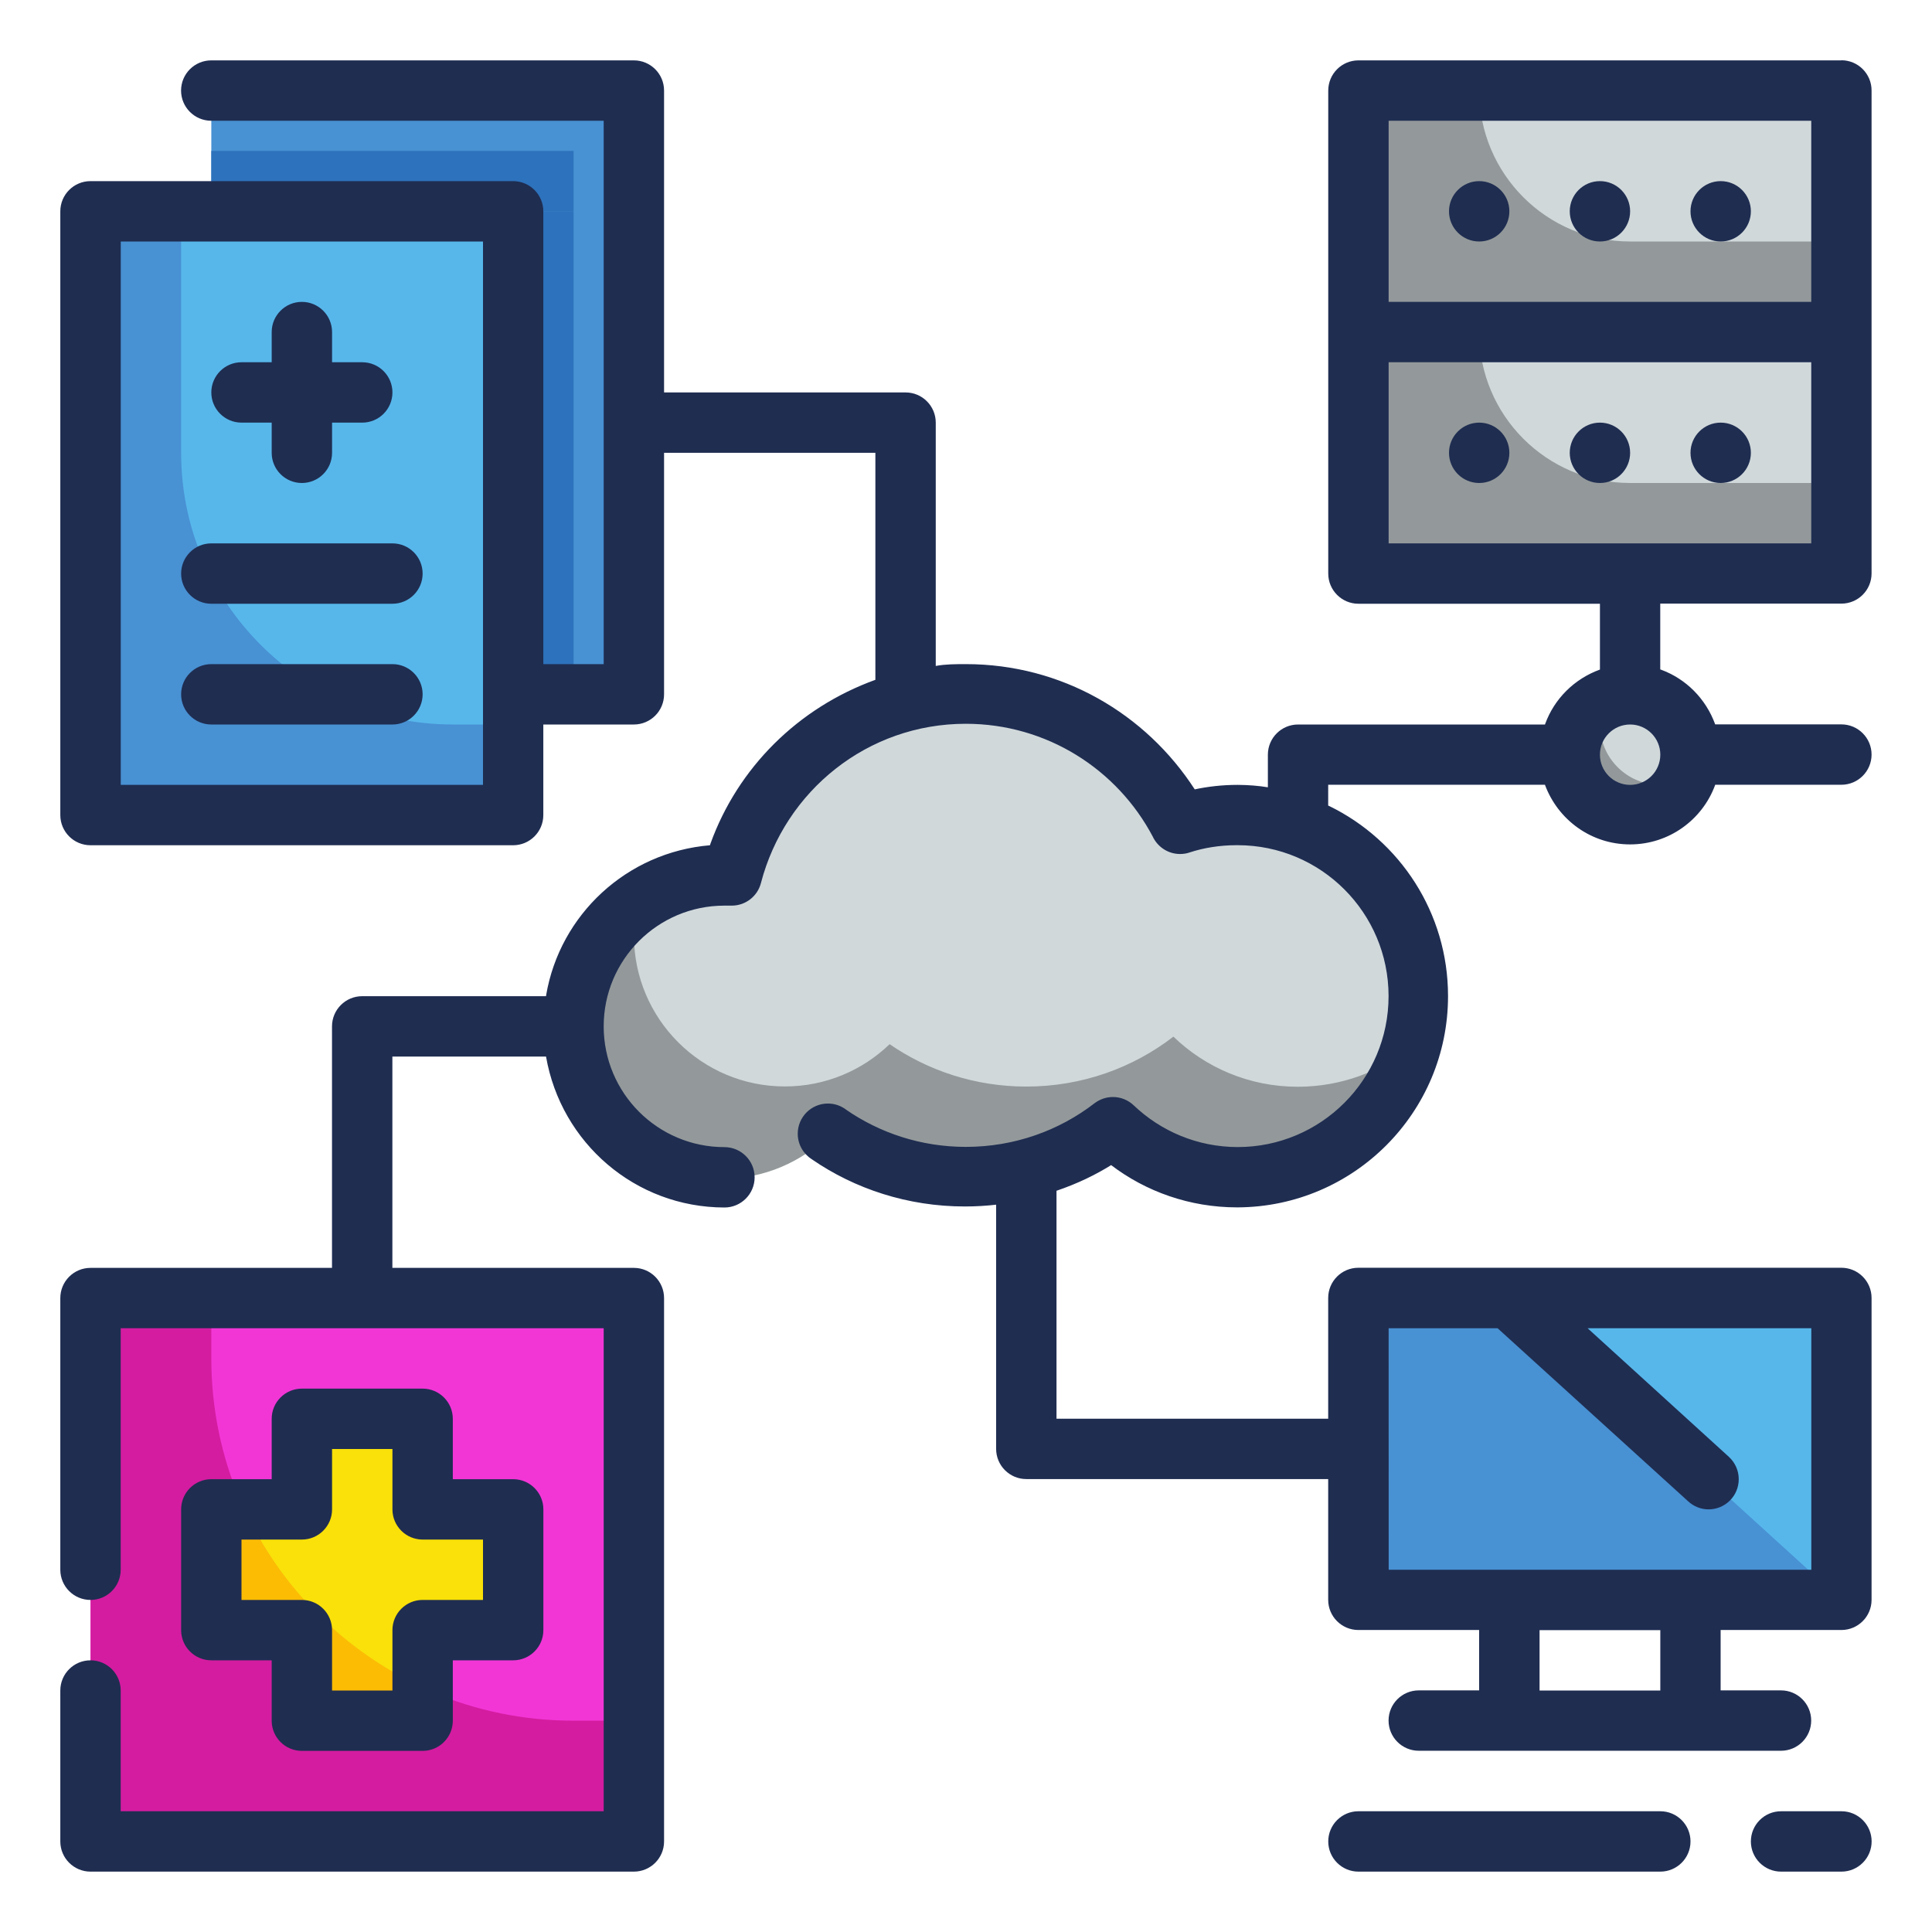
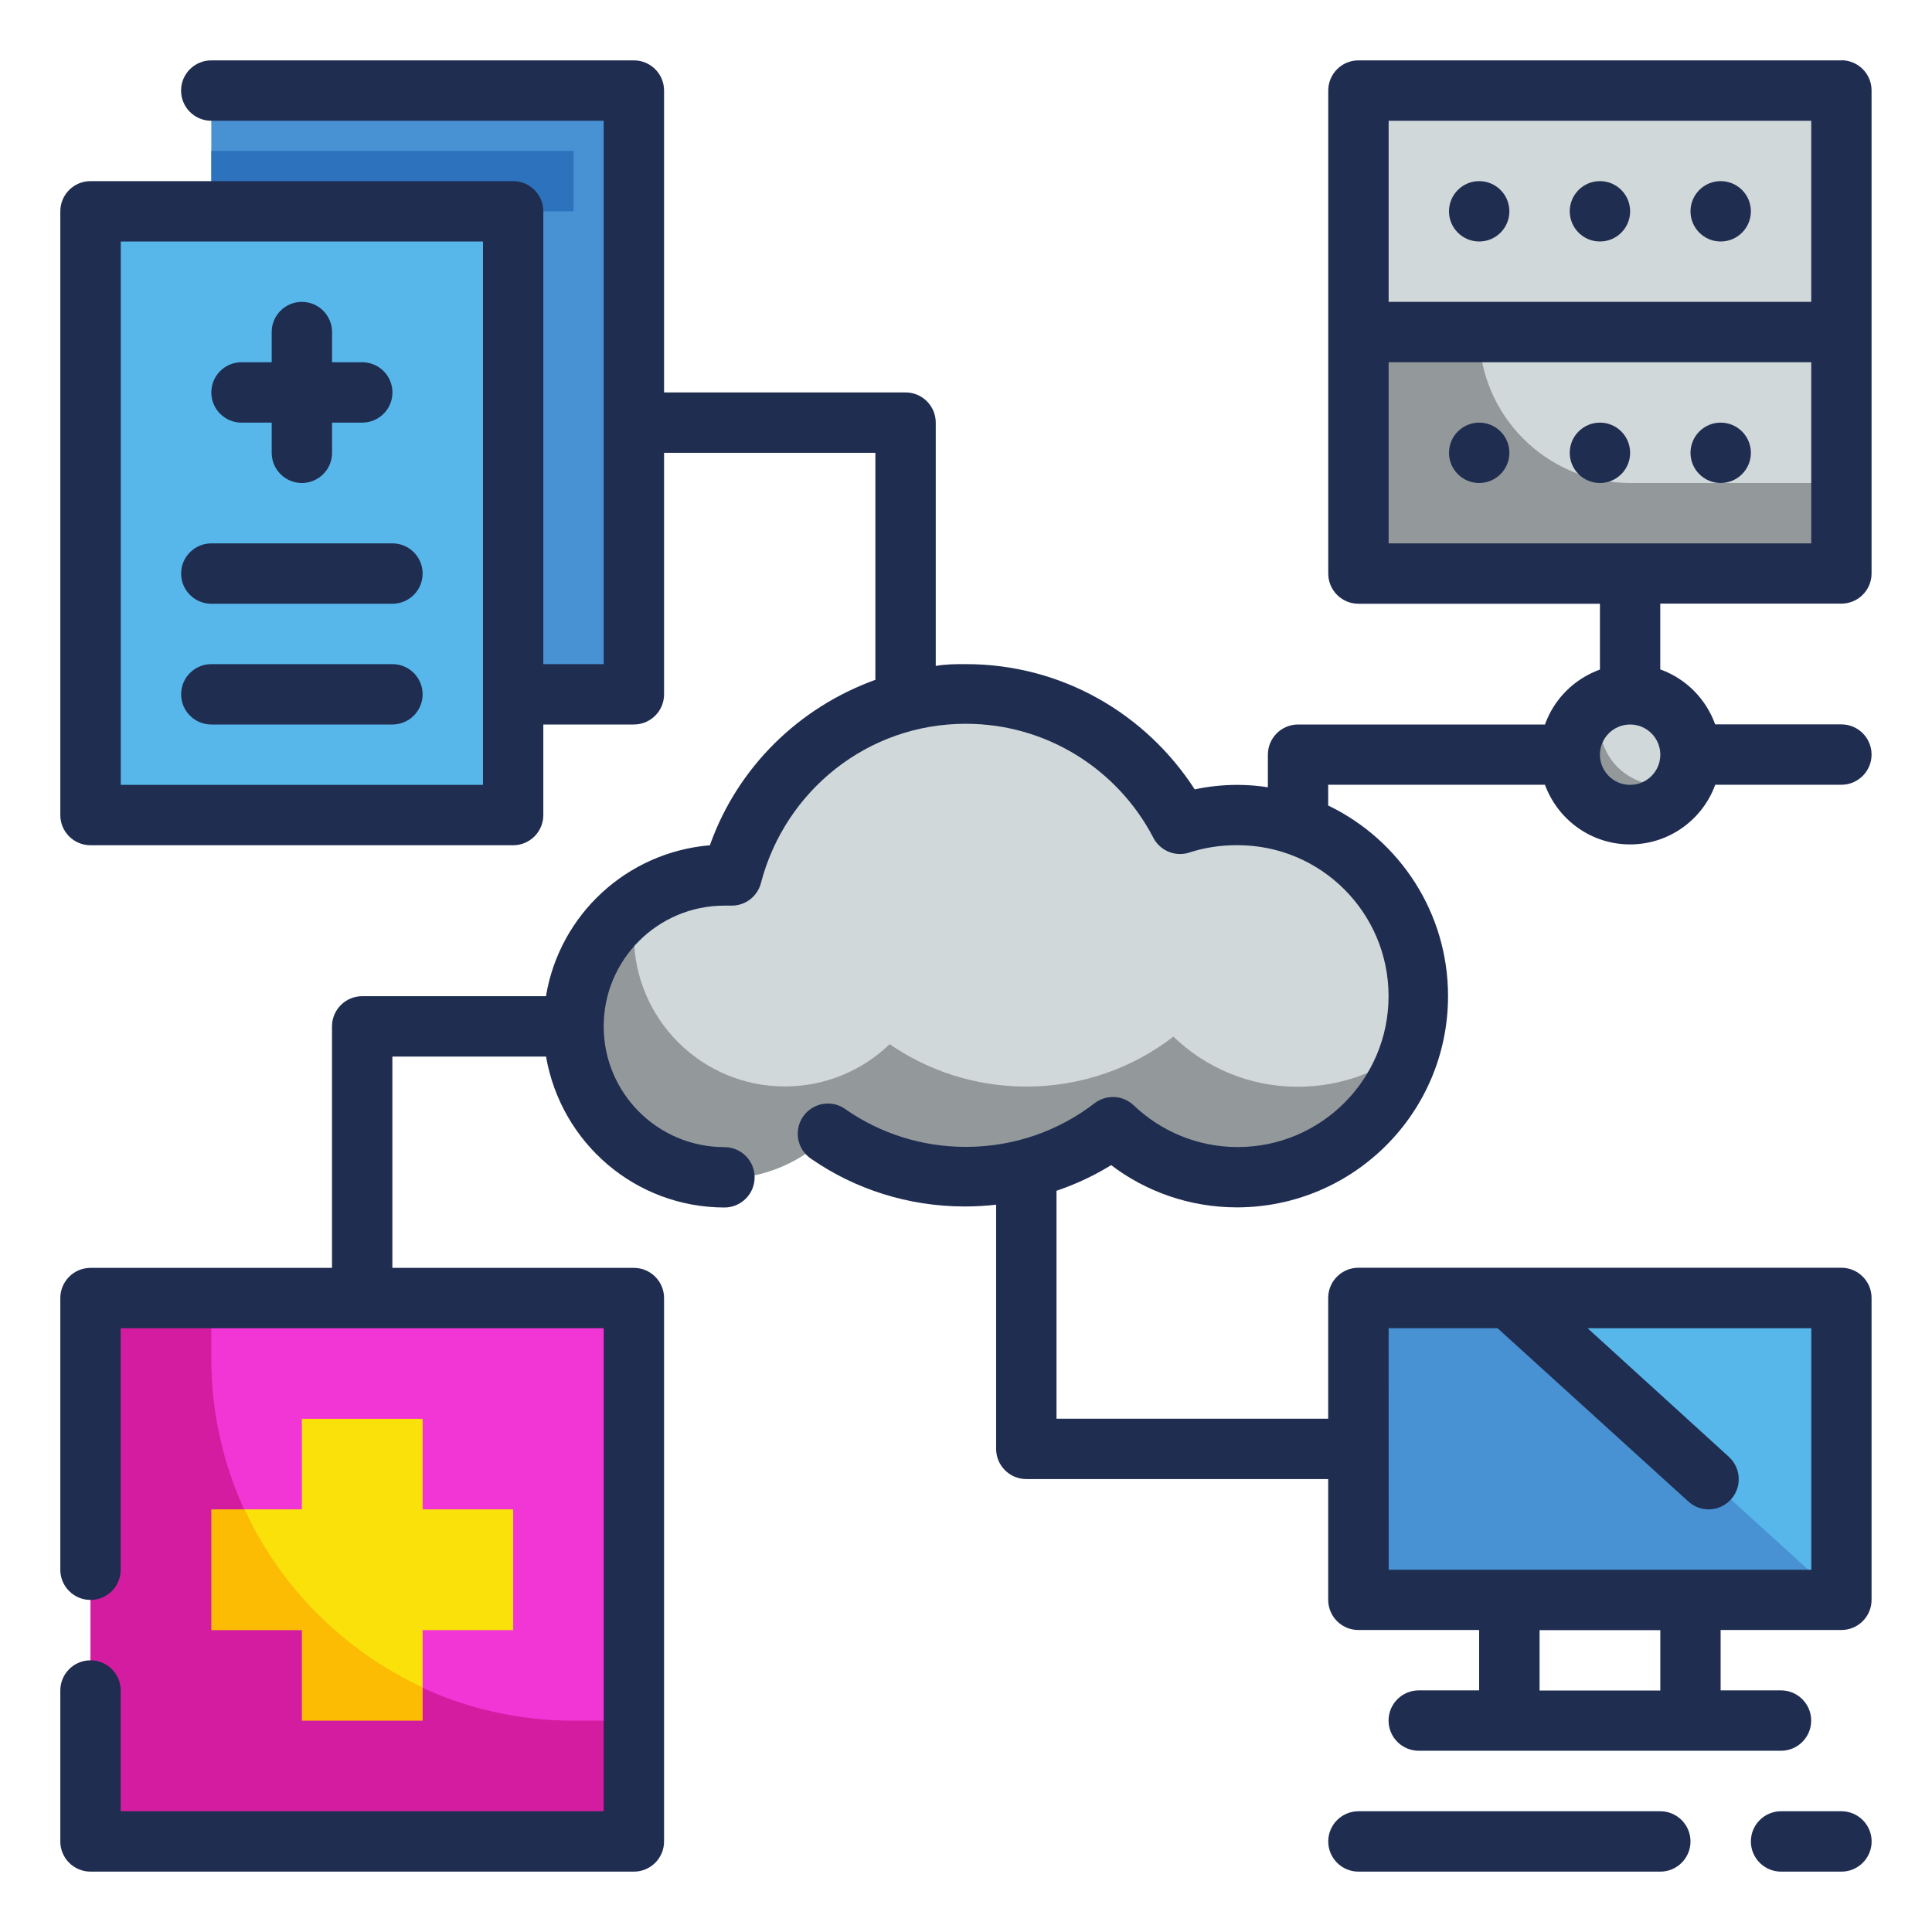
<svg xmlns="http://www.w3.org/2000/svg" width="32" height="32" viewBox="0 0 32 32">
  <title>Data-Medical-technology-computer-healthcare</title>
  <path fill="#4891d3" d="M3.5 1.5h7v10h-7v-10z" />
  <path fill="#57b7eb" d="M1.5 3.5h7v10h-7v-10z" />
-   <path fill="#4891d3" d="M3 7.5v-4h-1.5v10h7v-1.5h-1c-2.485 0-4.5-2.015-4.5-4.5v0z" />
  <path fill="#2d72bc" d="M3.5 2.5h6v1h-6v-1z" />
-   <path fill="#2d72bc" d="M8.5 3.5h1v8h-1v-8z" />
  <path fill="#4891d3" d="M22.5 21.5h8v5h-8v-5z" />
  <path fill="#57b7eb" d="M25 21.5l5.5 5v-5h-5.5z" />
  <path fill="#d0d8da" d="M20.5 13.5c-0.002 0-0.004 0-0.006 0-0.338 0-0.663 0.057-0.965 0.161l0.021-0.006c-0.682-1.289-2.014-2.152-3.548-2.152-1.853 0-3.411 1.26-3.866 2.969l-0.006 0.028c-0.019-0.001-0.042-0.002-0.065-0.002s-0.046 0.001-0.068 0.002l0.003-0c-0.002 0-0.003 0-0.005 0-1.381 0-2.5 1.119-2.5 2.5s1.119 2.5 2.5 2.5c0.677 0 1.291-0.269 1.741-0.706l-0.001 0.001c0.633 0.44 1.418 0.702 2.264 0.702 0.921 0 1.769-0.311 2.445-0.834l-0.009 0.007c0.533 0.514 1.259 0.83 2.059 0.83 0.002 0 0.004 0 0.006 0h-0c1.657 0 3-1.343 3-3s-1.343-3-3-3v0z" />
  <path fill="#93999a" d="M21.5 18c-0.002 0-0.004 0-0.006 0-0.8 0-1.526-0.316-2.060-0.831l0.001 0.001c-0.667 0.516-1.515 0.827-2.436 0.827-0.846 0-1.631-0.263-2.277-0.711l0.013 0.009c-0.449 0.433-1.061 0.7-1.735 0.7-1.379 0-2.497-1.116-2.5-2.495v-0c0.002-0.193 0.024-0.379 0.063-0.558l-0.003 0.018c-0.662 0.456-1.090 1.21-1.090 2.064 0 1.381 1.119 2.5 2.5 2.5 0.689 0 1.313-0.279 1.765-0.729l-0 0c0.633 0.44 1.418 0.702 2.264 0.702 0.921 0 1.769-0.311 2.445-0.834l-0.009 0.007c0.533 0.514 1.259 0.83 2.059 0.83 0.002 0 0.004 0 0.006 0h-0c1.359-0.001 2.506-0.905 2.875-2.144l0.005-0.021c-0.509 0.413-1.165 0.664-1.88 0.665h-0z" />
  <path fill="#d0d8da" d="M22.5 1.5h8v4h-8v-4z" />
  <path fill="#d0d8da" d="M22.5 5.5h8v4h-8v-4z" />
  <path fill="#d0d8da" d="M28 12.5c0 0.552-0.448 1-1 1s-1-0.448-1-1c0-0.552 0.448-1 1-1s1 0.448 1 1z" />
-   <path fill="#93999a" d="M24.5 1.5h-2v4h8v-1.5h-3.5c-1.381 0-2.5-1.119-2.5-2.5v0z" />
  <path fill="#93999a" d="M24.5 5.5h-2v4h8v-1.5h-3.5c-1.381 0-2.5-1.119-2.5-2.5v0z" />
  <path fill="#93999a" d="M27.5 13c-0.552 0-1-0.448-1-1v0c0.001-0.149 0.034-0.29 0.093-0.416l-0.003 0.006c-0.353 0.16-0.594 0.509-0.594 0.914 0 0.552 0.448 1 1 1 0.405 0 0.754-0.241 0.911-0.588l0.003-0.006c-0.12 0.056-0.261 0.089-0.41 0.090h-0z" />
  <path fill="#f236d6" d="M1.5 21.5h9v9h-9v-9z" />
  <path fill="#f9e109" d="M8.5 25h-1.5v-1.5h-2v1.5h-1.5v2h1.5v1.5h2v-1.5h1.5v-2z" />
  <path fill="#d41ca0" d="M3.5 22.5v-1h-2v9h9v-2h-1c-3.314 0-6-2.686-6-6v0z" />
  <path fill="#fcbc04" d="M5 28.5h2v-0.55c-1.307-0.614-2.336-1.643-2.934-2.913l-0.016-0.037h-0.55v2h1.5z" />
  <path fill="#1f2d51" d="M4 7h0.5v0.5c0 0.276 0.224 0.5 0.5 0.5s0.5-0.224 0.5-0.5v0-0.5h0.5c0.276 0 0.5-0.224 0.5-0.5s-0.224-0.5-0.5-0.5v0h-0.5v-0.5c0-0.276-0.224-0.5-0.5-0.5s-0.5 0.224-0.5 0.5v0 0.5h-0.5c-0.276 0-0.5 0.224-0.5 0.5s0.224 0.5 0.5 0.5v0z" />
  <path fill="#1f2d51" d="M6.5 9h-3c-0.276 0-0.5 0.224-0.5 0.5s0.224 0.5 0.5 0.5v0h3c0.276 0 0.5-0.224 0.5-0.5s-0.224-0.5-0.5-0.5v0z" />
  <path fill="#1f2d51" d="M6.5 11h-3c-0.276 0-0.5 0.224-0.5 0.5s0.224 0.5 0.5 0.5v0h3c0.276 0 0.5-0.224 0.5-0.5s-0.224-0.5-0.5-0.5v0z" />
  <path fill="#1f2d51" d="M27.5 30h-5c-0.276 0-0.5 0.224-0.5 0.5s0.224 0.5 0.5 0.5v0h5c0.276 0 0.5-0.224 0.5-0.5s-0.224-0.5-0.5-0.5v0z" />
  <path fill="#1f2d51" d="M30.5 30h-1c-0.276 0-0.5 0.224-0.5 0.5s0.224 0.5 0.5 0.5v0h1c0.276 0 0.5-0.224 0.5-0.5s-0.224-0.5-0.5-0.5v0z" />
  <path fill="#1f2d51" d="M30.5 1h-8c-0.276 0-0.5 0.224-0.5 0.5v0 8c0 0.276 0.224 0.5 0.5 0.5v0h4v1.090c-0.426 0.155-0.755 0.484-0.907 0.9l-0.003 0.010h-4.090c-0.276 0-0.5 0.224-0.5 0.5v0 0.54c-0.15-0.025-0.323-0.039-0.499-0.040h-0.001c-0 0-0.001 0-0.001 0-0.251 0-0.496 0.027-0.732 0.079l0.022-0.004c-0.812-1.256-2.205-2.075-3.79-2.075h-0c-0.17 0-0.335 0-0.5 0.030v-4.030c0-0.276-0.224-0.5-0.5-0.5v0h-4v-5c0-0.276-0.224-0.5-0.5-0.5v0h-7c-0.276 0-0.5 0.224-0.5 0.5s0.224 0.5 0.5 0.5v0h6.5v9h-1v-7.5c0-0.276-0.224-0.5-0.5-0.5v0h-7c-0.276 0-0.5 0.224-0.5 0.5v0 10c0 0.276 0.224 0.5 0.5 0.5v0h7c0.276 0 0.5-0.224 0.5-0.5v0-1.5h1.5c0.276 0 0.5-0.224 0.5-0.5v0-4h3.5v3.76c-1.283 0.464-2.276 1.457-2.73 2.709l-0.010 0.031c-1.379 0.116-2.485 1.149-2.713 2.482l-0.002 0.018h-3.045c-0.276 0-0.5 0.224-0.5 0.5v0 4h-4c-0.276 0-0.5 0.224-0.5 0.5v0 4.5c0 0.276 0.224 0.5 0.5 0.5s0.5-0.224 0.5-0.5v0-4h8v8h-8v-2c0-0.276-0.224-0.5-0.5-0.5s-0.5 0.224-0.5 0.5v0 2.5c0 0.276 0.224 0.5 0.5 0.5v0h9c0.276 0 0.5-0.224 0.5-0.5v0-9c0-0.276-0.224-0.5-0.5-0.5v0h-4v-3.5h2.545c0.248 1.427 1.476 2.498 2.955 2.5h0c0.276 0 0.5-0.224 0.5-0.5s-0.224-0.5-0.5-0.5v0c-1.105 0-2-0.895-2-2s0.895-2 2-2v0 0h0.105c0.005 0 0.010 0 0.016 0 0.232 0 0.427-0.158 0.483-0.372l0.001-0.004c0.399-1.527 1.766-2.636 3.392-2.636 1.345 0 2.513 0.759 3.099 1.872l0.009 0.019c0.086 0.159 0.251 0.266 0.442 0.266 0.057 0 0.111-0.009 0.162-0.027l-0.004 0.001c0.232-0.076 0.499-0.12 0.776-0.12 0.007 0 0.013 0 0.020 0h-0.001c1.381 0 2.5 1.119 2.5 2.5s-1.119 2.5-2.5 2.5v0c-0.667-0.001-1.273-0.264-1.721-0.691l0.001 0.001c-0.090-0.086-0.211-0.139-0.345-0.139-0.115 0-0.221 0.039-0.306 0.104l0.001-0.001c-0.583 0.451-1.325 0.723-2.131 0.723-0.74 0-1.426-0.229-1.991-0.621l0.012 0.008c-0.084-0.065-0.19-0.105-0.306-0.105-0.276 0-0.5 0.224-0.5 0.5 0 0.178 0.094 0.335 0.234 0.424l0.002 0.001c0.709 0.488 1.586 0.78 2.532 0.78 0.183 0 0.363-0.011 0.539-0.032l-0.021 0.002v4.045c0 0.276 0.224 0.5 0.5 0.5v0h5v2c0 0.276 0.224 0.5 0.5 0.5v0h2v1h-1c-0.276 0-0.5 0.224-0.5 0.5s0.224 0.5 0.5 0.5v0h6c0.276 0 0.5-0.224 0.5-0.5s-0.224-0.5-0.5-0.5v0h-1v-1h2c0.276 0 0.5-0.224 0.5-0.5v0-5c0-0.276-0.224-0.5-0.5-0.5v0h-8c-0.276 0-0.5 0.224-0.5 0.5v0 2h-4.5v-3.775c0.346-0.118 0.645-0.262 0.923-0.436l-0.018 0.011c0.574 0.437 1.3 0.7 2.088 0.7 0.002 0 0.005 0 0.007 0h-0c1.926-0.009 3.485-1.572 3.485-3.5 0-1.382-0.801-2.577-1.964-3.146l-0.021-0.009v-0.345h3.59c0.215 0.581 0.765 0.988 1.41 0.988s1.195-0.407 1.407-0.978l0.003-0.010h2.090c0.276 0 0.5-0.224 0.5-0.5s-0.224-0.5-0.5-0.5v0h-2.090c-0.155-0.426-0.484-0.755-0.9-0.907l-0.010-0.003v-1.090h3c0.276 0 0.5-0.224 0.5-0.5v0-8c0-0.276-0.224-0.5-0.5-0.5v0zM8 13h-6v-9h6zM27.5 28h-2v-1h2zM23 22h1.805l3.16 2.87c0.088 0.080 0.206 0.13 0.335 0.13h0c0.276-0.001 0.499-0.224 0.499-0.5 0-0.146-0.063-0.278-0.163-0.37l-0-0-2.34-2.13h3.705v4h-7zM27 13c-0.276 0-0.5-0.224-0.5-0.5s0.224-0.5 0.5-0.5c0.276 0 0.5 0.224 0.5 0.5v0c0 0.276-0.224 0.5-0.5 0.5v0zM23 2h7v3h-7zM30 9h-7v-3h7z" />
  <path fill="#1f2d51" d="M25 7.5c0 0.276-0.224 0.5-0.5 0.5s-0.5-0.224-0.5-0.5c0-0.276 0.224-0.5 0.5-0.5s0.5 0.224 0.5 0.5z" />
  <path fill="#1f2d51" d="M27 7.5c0 0.276-0.224 0.5-0.5 0.5s-0.5-0.224-0.5-0.5c0-0.276 0.224-0.5 0.5-0.5s0.5 0.224 0.5 0.5z" />
  <path fill="#1f2d51" d="M29 7.5c0 0.276-0.224 0.5-0.5 0.5s-0.5-0.224-0.5-0.5c0-0.276 0.224-0.5 0.5-0.5s0.5 0.224 0.5 0.5z" />
  <path fill="#1f2d51" d="M25 3.5c0 0.276-0.224 0.5-0.5 0.5s-0.5-0.224-0.5-0.5c0-0.276 0.224-0.5 0.5-0.5s0.5 0.224 0.5 0.5z" />
  <path fill="#1f2d51" d="M27 3.5c0 0.276-0.224 0.5-0.5 0.5s-0.5-0.224-0.5-0.5c0-0.276 0.224-0.5 0.5-0.5s0.5 0.224 0.5 0.5z" />
  <path fill="#1f2d51" d="M29 3.5c0 0.276-0.224 0.5-0.5 0.5s-0.5-0.224-0.5-0.5c0-0.276 0.224-0.5 0.5-0.5s0.5 0.224 0.5 0.5z" />
-   <path fill="#1f2d51" d="M7 23h-2c-0.276 0-0.5 0.224-0.5 0.5v0 1h-1c-0.276 0-0.5 0.224-0.5 0.5v0 2c0 0.276 0.224 0.5 0.5 0.5v0h1v1c0 0.276 0.224 0.5 0.5 0.5v0h2c0.276 0 0.5-0.224 0.5-0.5v0-1h1c0.276 0 0.5-0.224 0.5-0.5v0-2c0-0.276-0.224-0.5-0.5-0.5v0h-1v-1c0-0.276-0.224-0.5-0.5-0.5v0zM8 25.5v1h-1c-0.276 0-0.5 0.224-0.5 0.5v0 1h-1v-1c0-0.276-0.224-0.5-0.5-0.5v0h-1v-1h1c0.276 0 0.5-0.224 0.5-0.5v0-1h1v1c0 0.276 0.224 0.5 0.5 0.5v0z" />
</svg>